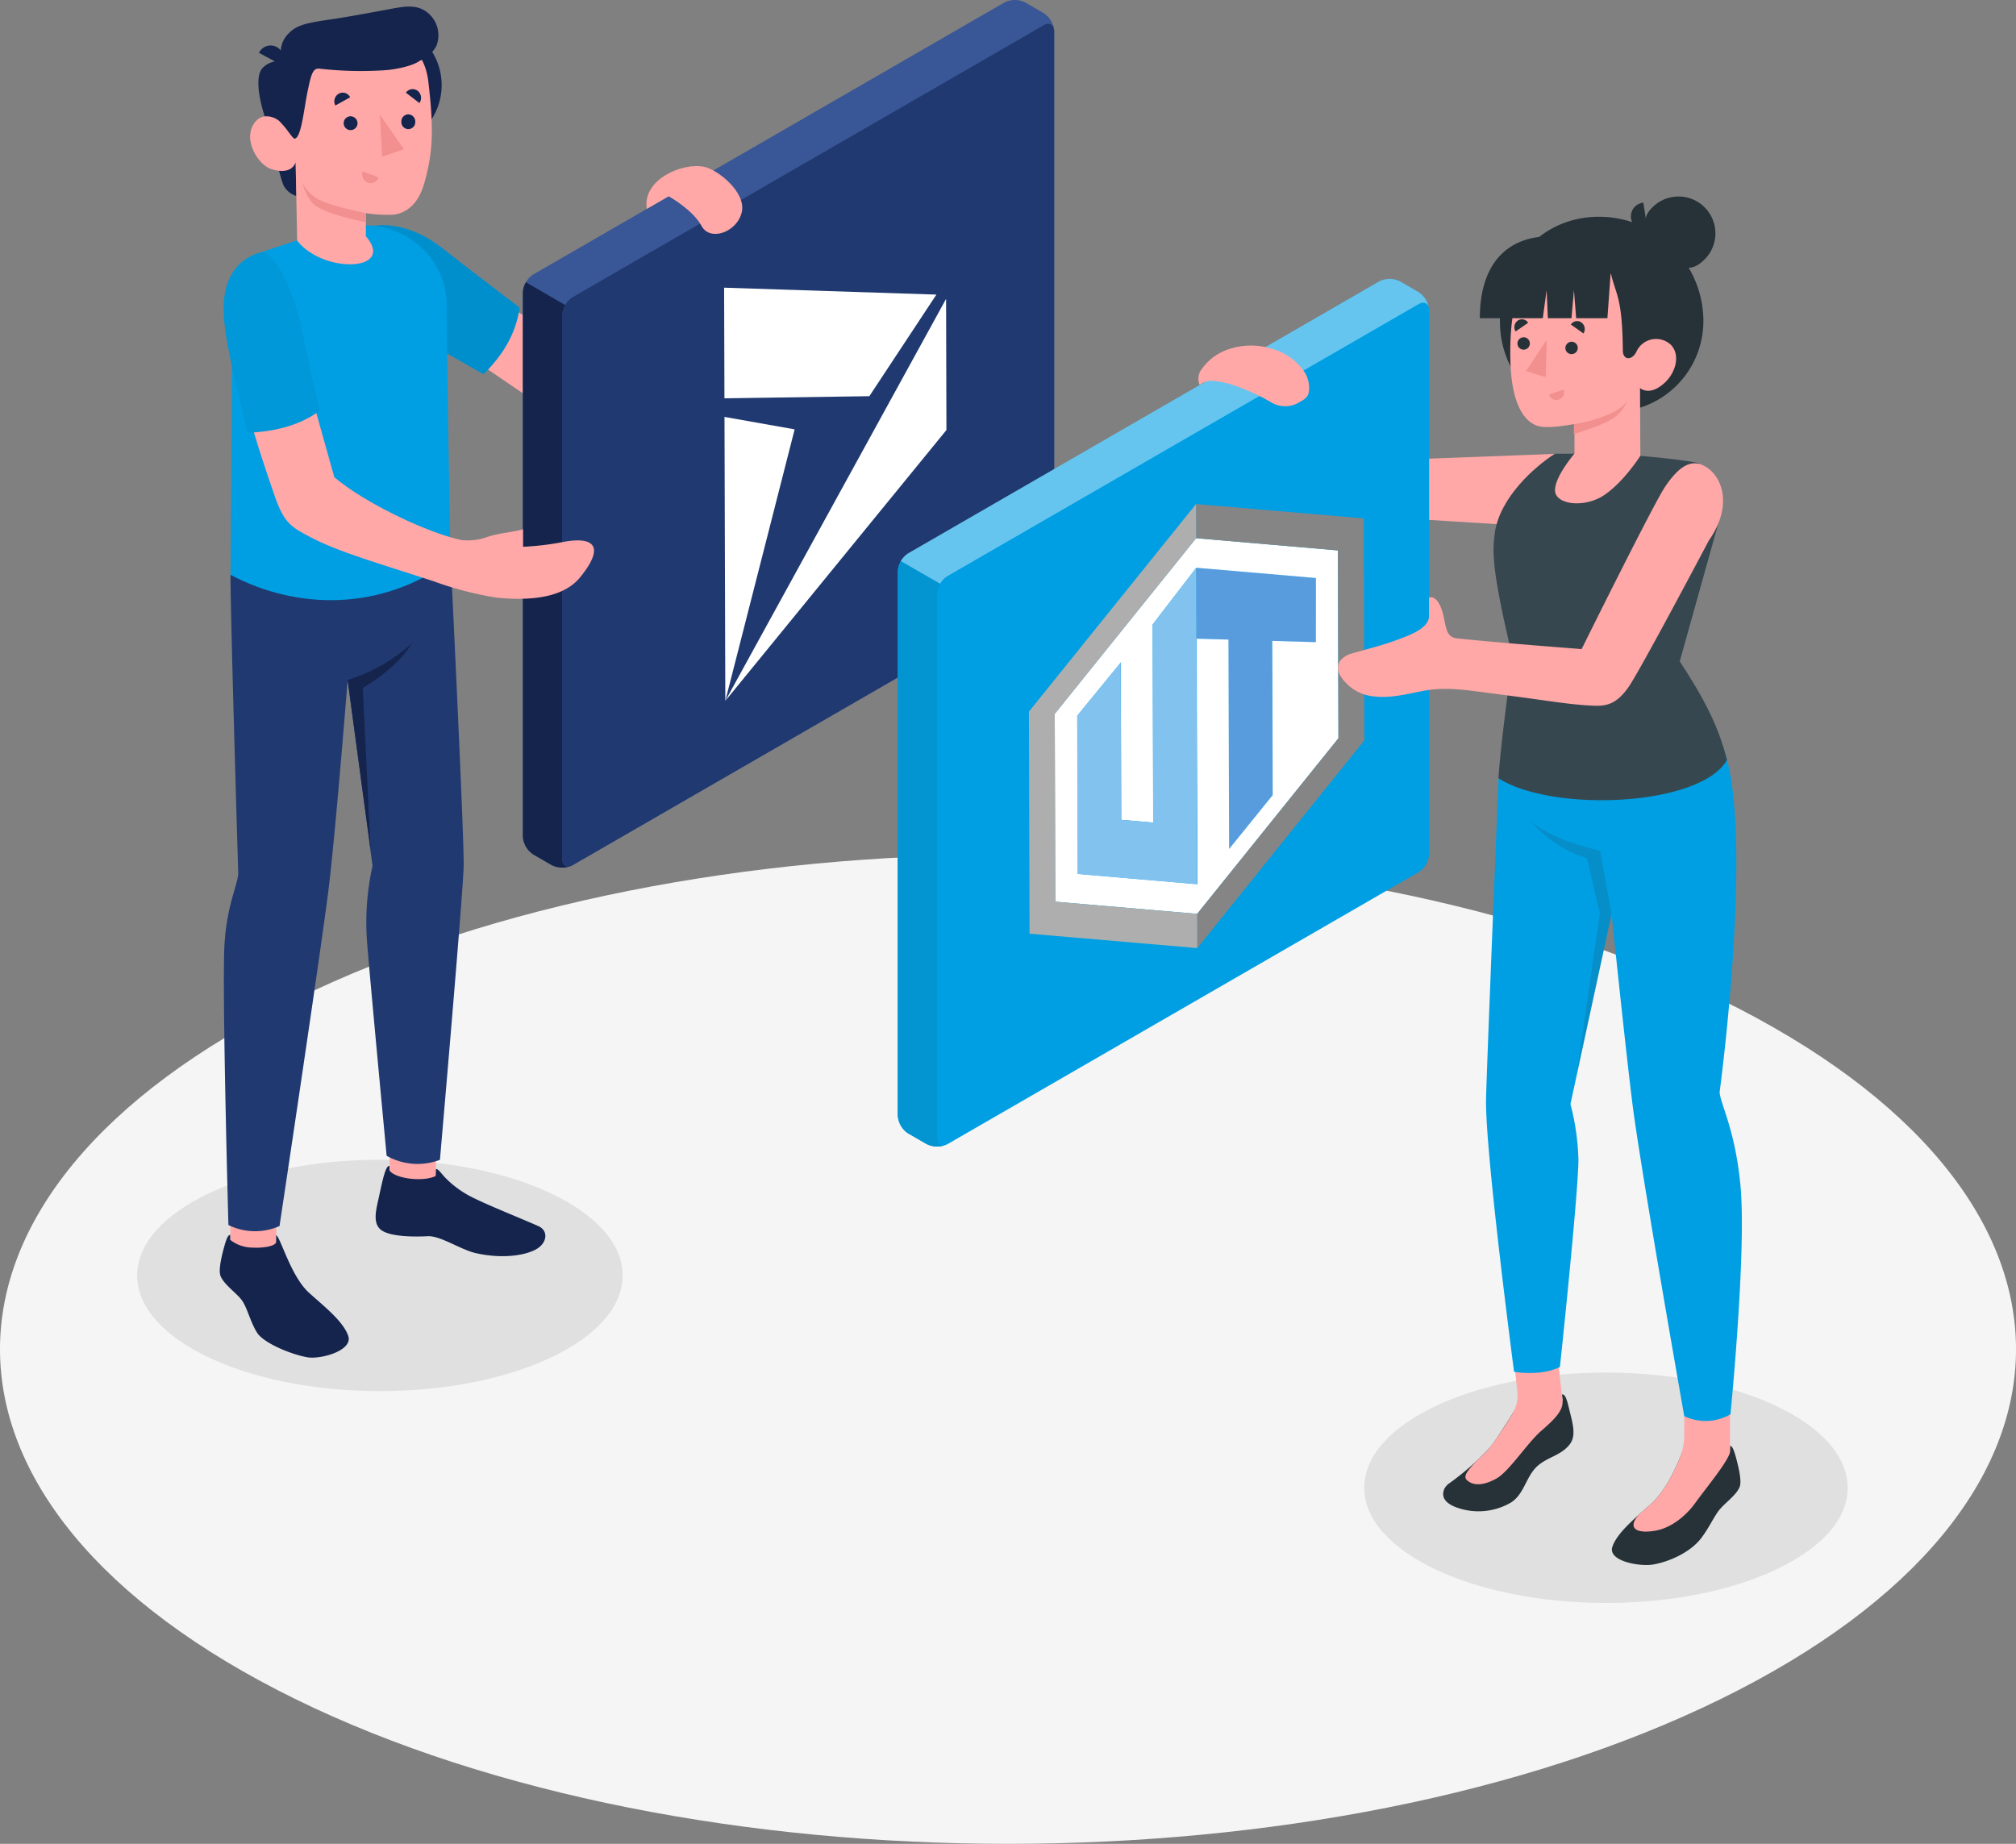
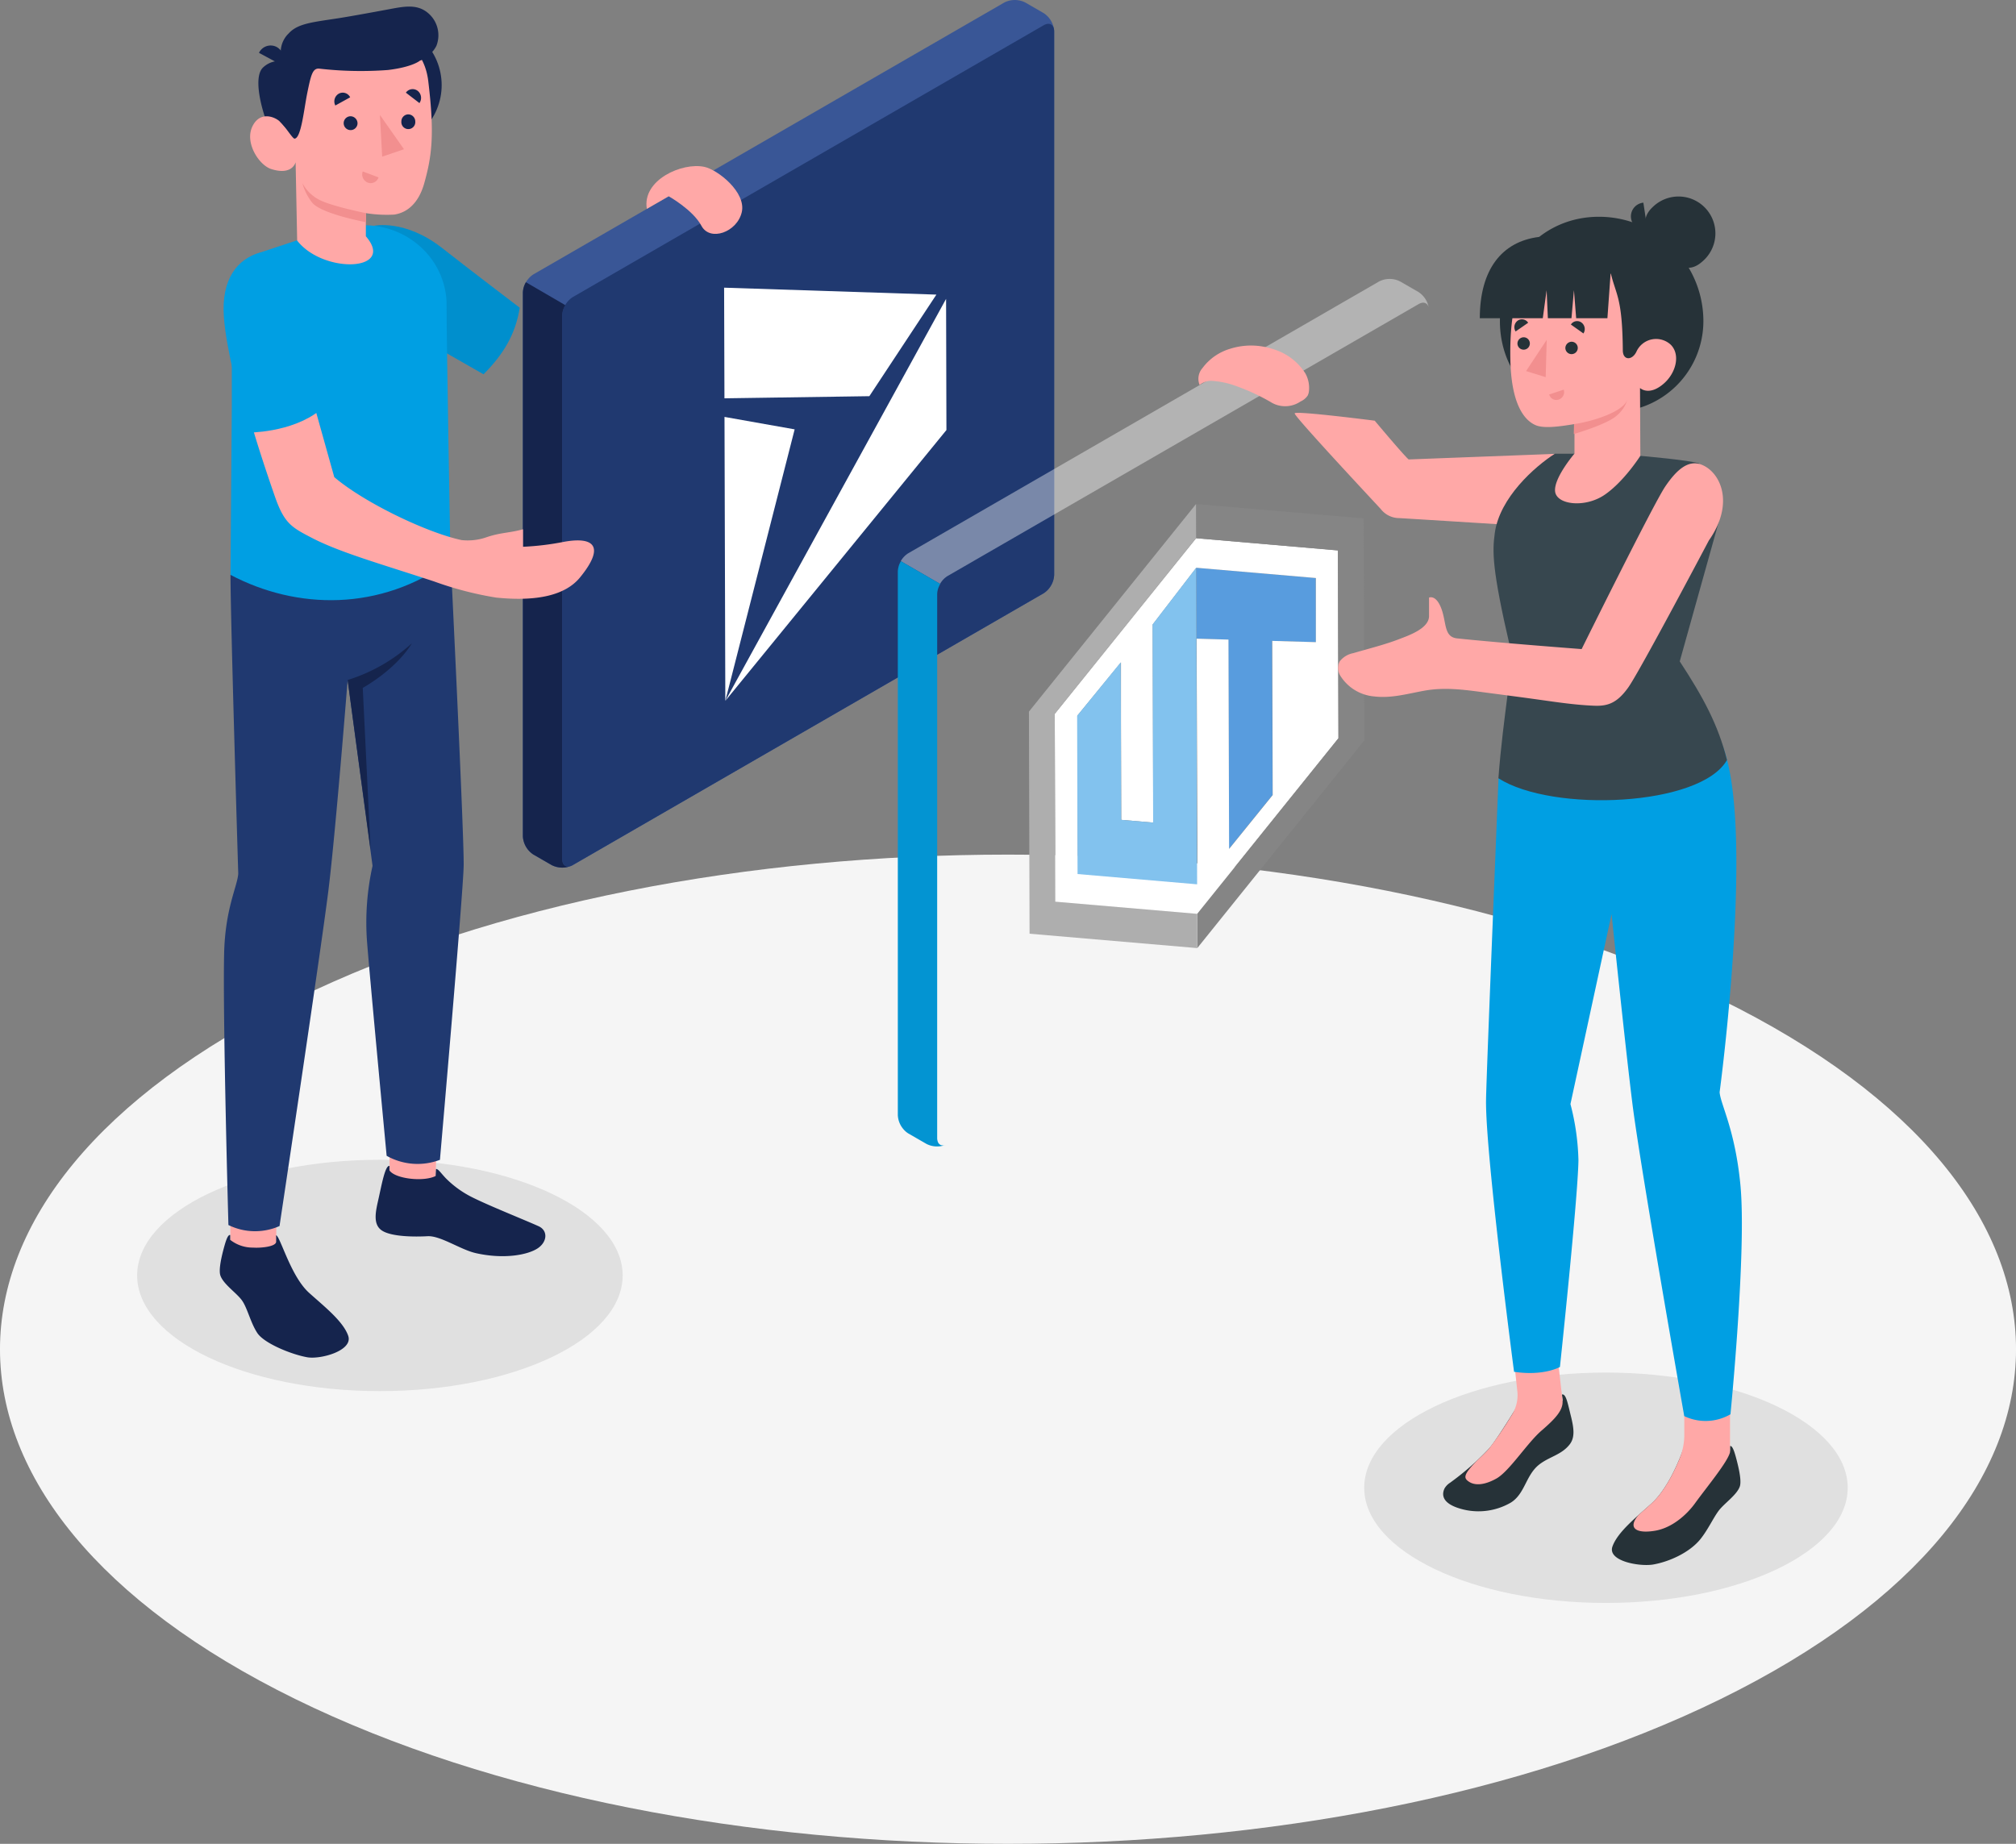
<svg xmlns="http://www.w3.org/2000/svg" viewBox="0 0 416.14 380.65">
  <rect x="0" y="0" width="416.14" height="380.65" fill="#808080" stroke="none" />
  <defs>
    <style>.cls-1{fill:#f5f5f5;}.cls-2{fill:#e0e0e0;}.cls-3{fill:#ffa8a7;}.cls-4{fill:#009fe3;}.cls-12,.cls-5{opacity:0.1;}.cls-6{fill:#395696;}.cls-7{fill:#203970;}.cls-8{fill:#15244d;}.cls-9{fill:#f28f8f;}.cls-10{opacity:0.05;}.cls-11,.cls-15{fill:#fff;}.cls-11{opacity:0.4;}.cls-12,.cls-19{fill:#263238;}.cls-13{isolation:isolate;}.cls-14{fill:#589cde;}.cls-16{fill:#858585;}.cls-17{fill:#aeaeae;}.cls-18{fill:#82c2ee;}.cls-20{opacity:0.15;}.cls-21{fill:#37474f;}</style>
  </defs>
  <g id="Layer_2" data-name="Layer 2">
    <g id="Floor">
      <path id="Floor-2" data-name="Floor" class="cls-1" d="M60.94,350.75c81.26,39.87,213,39.87,294.26,0s81.26-104.53,0-144.41-213-39.88-294.26,0S-20.31,310.87,60.94,350.75Z" />
    </g>
    <g id="Shadow">
      <ellipse id="Shadow-2" data-name="Shadow" class="cls-2" cx="78.42" cy="263.31" rx="50.11" ry="23.88" />
      <ellipse id="Shadow-3" data-name="Shadow" class="cls-2" cx="331.5" cy="307.14" rx="49.9" ry="23.78" />
    </g>
    <g id="Character_2" data-name="Character 2">
      <g id="Boy_arm" data-name="Boy arm">
-         <path class="cls-3" d="M94.45,72l15,10.23s4.48,3.52,8.49.21c2.93-2.41,25.43-38.58,25.43-38.58h-9.89L114.17,68.89l-11.55-7.17Z" />
        <path class="cls-4" d="M91.28,51.22c5.66,4.45,16,12.31,16,12.31-.85,5.38-3.28,9.54-7.47,13.74L89.41,71.33,77.21,46.61S83.61,45.2,91.28,51.22Z" />
        <path class="cls-5" d="M91.28,51.22c5.66,4.45,16,12.31,16,12.31-.85,5.38-3.28,9.54-7.47,13.74L89.41,71.33,77.21,46.61S83.61,45.2,91.28,51.22Z" />
      </g>
      <g id="Tabs">
        <path class="cls-6" d="M113.89,178.6l-3.8-2.19a4.8,4.8,0,0,1-2.16-3.75V60.4a4.8,4.8,0,0,1,2.16-3.75L207.31.52a4.79,4.79,0,0,1,4.33,0l3.8,2.19a4.8,4.8,0,0,1,2.16,3.75V118.72a4.8,4.8,0,0,1-2.16,3.75L118.22,178.6A4.79,4.79,0,0,1,113.89,178.6Z" />
        <path class="cls-7" d="M215.44,5.21,118.22,61.34a4.78,4.78,0,0,0-2.17,3.75V177.35c0,1.38,1,1.94,2.17,1.25l97.22-56.13a4.8,4.8,0,0,0,2.16-3.75V6.46C217.6,5.08,216.63,4.52,215.44,5.21Z" />
        <path class="cls-8" d="M117.89,178.76a4.85,4.85,0,0,1-4-.16l-3.8-2.19a4.8,4.8,0,0,1-2.16-3.75V60.4a4.47,4.47,0,0,1,.63-2.14L116.69,63a4.37,4.37,0,0,0-.64,2.14V177.35C116.05,178.6,116.85,179.18,117.89,178.76Z" />
      </g>
      <g id="Character_boy" data-name="Character boy">
        <g id="Character_boy-2" data-name="Character boy">
          <rect class="cls-3" x="47.55" y="244.79" width="9.48" height="16.23" transform="translate(104.58 505.81) rotate(180)" />
          <polygon class="cls-3" points="80.41 243.93 89.89 244.25 90.36 227.08 80.41 226.75 80.41 243.93" />
          <path class="cls-7" d="M47.58,118.68c0,9.06,1.6,61.7,1.6,61.7C49,183,46.45,187.61,46.26,197c-.29,13.6.89,55.9.89,55.9a12.46,12.46,0,0,0,10.55.21s8.36-55.58,10.06-69.05c1.48-11.75,4-43.68,4-43.68l5.14,38.37a53.87,53.87,0,0,0-1.18,15.06c.44,6.23,4.09,44.8,4.09,44.8a13,13,0,0,0,11,.83s4.79-55,4.9-60.69c.12-6.52-3.16-73-3.16-73Z" />
          <path class="cls-4" d="M51.48,53.14s-3.63,3.31-3.63,11.91V83.62l-.27,35.06c13.6,7.18,30.9,7.65,45.41-2.94,0,0-.81-45.14-.81-52.52,0-.31,0-.62,0-.94C91.67,51.71,81.29,44.41,71,47.05l-8.61,2.21L53.81,52.1Z" />
          <circle class="cls-8" cx="78.14" cy="17.56" r="13.03" transform="translate(32.01 83.04) rotate(-67.5)" />
-           <path class="cls-8" d="M55.63,26.82s2.11,9.92,2.95,11.55a4.49,4.49,0,0,0,2.6,2.09l-.15-7Z" />
          <path class="cls-8" d="M58.28,12.62A4.89,4.89,0,0,0,54.23,14c-1.74,1.78-.77,7.34,1.4,12.78l4,.46Z" />
          <path class="cls-3" d="M60.79,27.28c-.79.48-1.93-1.05-2.91-2.08s-4.2-2.44-5.8.94,1.42,8,3.94,8.77c4.36,1.37,5-1.42,5-1.42l.32,16.18h0c5.42,6.95,20.44,6.36,14.18-.89V44a27.34,27.34,0,0,0,5.87.3c3.2-.5,5.22-3,6.19-6.49,1.56-5.57,2.15-10.06.83-21C87,4.79,73,4.67,65.46,9.41S60.79,27.28,60.79,27.28Z" />
          <path class="cls-8" d="M60.79,28.62c-.4,0-1.92-2.52-2.91-3.42-1.38-1.25.4-12.58.4-12.58A5.35,5.35,0,0,1,59.6,6.89c1.89-2.08,5-2.31,10.41-3.15,2.82-.45,7.1-1.24,9.91-1.76,3.36-.62,6.15-1.29,8.52.78a6,6,0,0,1,1.65,6.68,5.43,5.43,0,0,1-1,1.42,5.49,5.49,0,0,1-2.42,1.67s-1.47,1.3-6.57,1.92A75.26,75.26,0,0,1,66,14.18c-1.48-.2-1.8,1.24-2.6,5.15C62.72,22.77,62.14,28.6,60.79,28.62Z" />
          <path class="cls-8" d="M58.28,13.5l-4.82-2.59A2.67,2.67,0,0,1,57.11,9.7,2.88,2.88,0,0,1,58.28,13.5Z" />
          <path class="cls-9" d="M75.52,44s-7.15-1.44-9.65-2.77a8.2,8.2,0,0,1-3.45-3.42,11.31,11.31,0,0,0,2,4c1.83,2.34,11.14,4.06,11.14,4.06Z" />
          <path class="cls-8" d="M73.8,25.5A1.43,1.43,0,1,1,72.37,24,1.47,1.47,0,0,1,73.8,25.5Z" />
          <path class="cls-8" d="M72.28,20.09l-3.06,1.69a1.84,1.84,0,0,1,.71-2.44A1.7,1.7,0,0,1,72.28,20.09Z" />
          <path class="cls-9" d="M74.87,35.39l3.27,1.23a1.71,1.71,0,0,1-2.22,1.08A1.83,1.83,0,0,1,74.87,35.39Z" />
          <path class="cls-8" d="M86.58,21.28l-2.8-2.15a1.7,1.7,0,0,1,2.43-.38A1.86,1.86,0,0,1,86.58,21.28Z" />
          <path class="cls-8" d="M85.72,25.09a1.44,1.44,0,1,1-2.87,0,1.45,1.45,0,0,1,1.43-1.48A1.47,1.47,0,0,1,85.72,25.09Z" />
          <polygon class="cls-9" points="78.42 23.73 78.89 32.34 83.39 30.81 78.42 23.73" />
          <path class="cls-8" d="M57,256.34V255c.91.4,3,8.44,6.77,11.87,3,2.72,7.07,5.87,8.11,8.91s-5.68,4.91-8.47,4.42c-3.25-.58-8.87-2.86-10.29-5s-2.07-5.25-3.22-6.8-3.79-3.28-4.41-5.08c-.34-1,.07-3.15.54-5,.44-1.67.92-3.51,1.49-3.36v1a7.5,7.5,0,0,0,4.74,1.6C53.68,257.67,57,257.4,57,256.34Z" />
          <path class="cls-8" d="M90,241.33c.49,0,.89.71,2,1.89a20.61,20.61,0,0,0,5.57,4c3.55,1.77,10.45,4.51,13.57,5.91,2,.88,1.86,3.24-.15,4.58s-6.89,2.31-12.74,1c-3.18-.71-7.33-3.65-10-3.5s-7.53.13-9.47-1.21-1.16-4.19-.62-6.64c.6-2.67,1.35-6.84,2.23-6.66v.92c1.14,1.73,7,2.43,9.53,1.16Z" />
          <path class="cls-8" d="M71.76,140.38A35.14,35.14,0,0,0,85,132.82s-2.55,4.77-10.12,9.2l1.62,33.45Z" />
          <path class="cls-3" d="M64.51,111.11c-4.31-2.23-5.82-3-7.78-8.65C42.64,62,47.33,56.73,54.32,54.21L59.6,64.93,69,98.5c6.23,5.31,19.18,11.49,26.29,13a11.81,11.81,0,0,0,4.93-.52c3.09-1.08,4.66-.88,7.74-1.71v3.61a56.38,56.38,0,0,0,8.32-1c6.39-1.19,8.68.93,3.43,7.35-3,3.64-8.8,5-17.29,4.14a70.48,70.48,0,0,1-12.86-3.35C78.63,116.43,70.2,114.05,64.51,111.11Z" />
          <path class="cls-4" d="M53.81,52.1c-4.85,1.32-8.15,5.54-7.6,13.29.5,7,3.32,16.87,4.85,23.92,0,0,9,.12,14.93-4.57C64.51,78.49,63.07,72,62,66.32,59.87,58.83,56.66,51.88,53.81,52.1Z" />
          <g class="cls-10">
-             <path d="M53.81,52.1c-4.85,1.32-8.15,5.54-7.6,13.29.5,7,3.32,16.87,4.85,23.92,0,0,9,.12,14.93-4.57C64.51,78.49,63.07,72,62,66.32,59.87,58.83,56.66,51.88,53.81,52.1Z" />
-           </g>
+             </g>
          <path class="cls-3" d="M133.52,43.12l4.51-2.6s5,2.79,6.76,6.1,7.34,1.33,8.32-2.79-4.94-8.79-7.71-9.38C140.81,33.46,132.5,37.15,133.52,43.12Z" />
        </g>
      </g>
    </g>
    <g id="Character_1" data-name="Character 1">
      <g id="Girl_arm" data-name="Girl arm">
        <path class="cls-3" d="M321,93.7l-30.23,1.15c-1.06-.9-7-8-7-8s-16.43-2.11-16.53-1.51,16.16,18,17.77,19.74a4.84,4.84,0,0,0,3.84,1.88c4.25.25,27.67,1.72,27.67,1.72Z" />
      </g>
      <g id="Tab">
-         <path class="cls-4" d="M191.26,236.18l-3.8-2.19a4.8,4.8,0,0,1-2.16-3.75V118a4.8,4.8,0,0,1,2.16-3.75L284.68,58.1a4.79,4.79,0,0,1,4.33,0l3.8,2.19A4.8,4.8,0,0,1,295,64V176.3a4.8,4.8,0,0,1-2.16,3.75l-97.22,56.13A4.79,4.79,0,0,1,191.26,236.18Z" />
        <path class="cls-11" d="M294.9,63.42c-.26-.91-1.1-1.21-2.09-.63l-97.22,56.13a4.46,4.46,0,0,0-1.54,1.62l-8.12-4.69a4.6,4.6,0,0,1,1.53-1.62L284.68,58.1a4.79,4.79,0,0,1,4.33,0l3.8,2.19A4.85,4.85,0,0,1,294.9,63.42Z" />
        <path class="cls-4" d="M195.22,236.35l-.22.08-.07,0a4.79,4.79,0,0,1-3.67-.27l-3.8-2.19a4.48,4.48,0,0,1-1-.89,4.77,4.77,0,0,1-1.13-2.85V118a4.47,4.47,0,0,1,.63-2.14l8.12,4.69a3.6,3.6,0,0,0-.26.52,4,4,0,0,0-.37,1.62V234.94a2.11,2.11,0,0,0,.09.64,1.69,1.69,0,0,0,.1.27,1.12,1.12,0,0,0,.41.46h0a.9.9,0,0,0,.32.13h0A1.53,1.53,0,0,0,195.22,236.35Z" />
        <path class="cls-12" d="M195.26,236.35a4.85,4.85,0,0,1-4-.16l-3.8-2.19a3.92,3.92,0,0,1-1-.9,4.77,4.77,0,0,1-1.13-2.85V118a4.47,4.47,0,0,1,.63-2.14l8.12,4.69h0c-.1.17-.19.35-.27.52a4,4,0,0,0-.37,1.62V234.94a2.11,2.11,0,0,0,.09.64,1.08,1.08,0,0,0,.1.27,1,1,0,0,0,.14.22,1.12,1.12,0,0,0,1.18.38l.07,0A1.53,1.53,0,0,0,195.26,236.35Z" />
      </g>
      <g class="cls-13">
        <polygon class="cls-14" points="246.91 117.21 271.59 119.33 271.62 129.65 271.62 132.57 262.58 132.31 262.67 164.14 253.67 175.26 253.54 132.04 246.96 131.85 247.08 174.52 247.1 182.56 246.96 131.85 246.91 117.21" />
        <path class="cls-15" d="M246.9,111.11l29.27,2.52.11,38.78-29.16,36.25-29.29-2.51-.11-38.78Zm24.72,18.54,0-10.32-24.68-2.12-9,11.71v2.66l.11,38.24-6.6-.57-.06-20.71,0-11.8-9,11,.1,32.67,24.67,2.12,0-8L247,131.85l6.58.19.13,43.22,9-11.12-.09-31.83,9,.26v-2.92" />
        <polygon class="cls-16" points="246.88 104.06 281.49 107.02 281.62 152.86 247.14 195.73 247.12 188.66 276.28 152.41 276.17 113.63 246.9 111.11 246.88 104.06" />
        <polygon class="cls-17" points="246.88 104.06 246.9 111.11 276.17 113.63 276.28 152.41 276.17 113.63 246.9 111.11 217.72 147.37 217.83 186.15 247.12 188.66 247.14 195.73 281.62 152.86 247.14 195.73 212.52 192.76 212.39 146.91 246.88 104.06" />
      </g>
      <polygon class="cls-18" points="246.91 117.21 246.96 131.85 247.08 174.52 247.1 182.56 222.43 180.44 222.34 147.77 231.34 136.74 231.37 148.54 231.43 169.25 238.03 169.82 237.92 131.58 237.91 128.92 246.91 117.21" />
      <g id="Character_girl" data-name="Character girl">
        <g id="Character_girl-2" data-name="Character girl">
          <path class="cls-19" d="M307.31,299.11a55.92,55.92,0,0,1-8,7,3.51,3.51,0,0,0-1.12,1.15c-.38.79-1,2.73,2.62,4a13.29,13.29,0,0,0,11.06-1.06c2.94-1.84,3.07-5.67,5.85-7.85,2.06-1.62,4.62-2,6.29-4.16,1.15-1.47.85-3.43.25-5.86-.66-2.64-1-4.65-1.84-4.44l.14,1.21c-1.09,1.75-6.76,2.26-9.28,1.06C313.27,290.11,308.9,297.37,307.31,299.11Z" />
          <path class="cls-3" d="M304.82,301.59v0c.85-.78,1.69-1.58,2.49-2.46a71.73,71.73,0,0,0,4.63-6.82,7.68,7.68,0,0,0,1.29-4.88c-.2-1.83-.7-6.53-.7-6.53l9-.64,1,8.81h0c.22,2-1.43,3.77-4.35,6.29s-6.64,8.39-9.28,9.87-4.54,1.42-5.67.67S302,304.5,304.82,301.59Z" />
          <path class="cls-19" d="M347.66,299.92v-1.35c-.53,1.58-3,8.4-6.75,11.81-3,2.72-7,5.86-8.07,8.89s5.65,4.2,8.44,3.71c3.23-.57,7.41-2.41,9.69-5.2,1.6-2,2.62-4.3,3.76-5.85s3.78-3.27,4.4-5.06c.34-1-.07-3.14-.54-5s-.92-3.5-1.49-3.34v1a7.43,7.43,0,0,1-4.72,1.6C351,301.24,347.65,301,347.66,299.92Z" />
          <path class="cls-3" d="M338.22,312.77c.92-.82,1.85-1.63,2.69-2.4,2.62-2.38,4.62-6.43,5.76-9.19a12.89,12.89,0,0,0,1-5v-5.38h9.44v8.76h0v.23l0,0c-.46,2-4.79,7.19-7.25,10.59-1.65,2.28-4.79,5.18-8.53,5.68C337.73,316.59,335.91,315.47,338.22,312.77Z" />
          <path class="cls-4" d="M355.23,153.19c7.32,16-.27,72.3-.27,72.3.22,2.59,3.19,7.7,4.29,19.11,1.31,13.5-2.05,47.37-2.05,47.37a10.21,10.21,0,0,1-9.54.38s-9-51-10.69-64.43c-1.47-11.71-4.31-39.22-4.31-39.22l-8.49,39.23a50.06,50.06,0,0,1,1.65,11.63c-.13,7.92-3.82,42.64-3.82,42.64s-3.29,1.93-9.47,1c0,0-6-45.63-5.78-56.27.09-5.69,2.58-66.29,2.58-66.29Z" />
          <g class="cls-20">
-             <path class="cls-19" d="M332.66,188.7l-2.37-13.08s-10.06-2.08-14.62-6.37c0,0,4.79,5.95,11.89,7.9l2.67,11.43-4.83,33.64Z" />
-           </g>
+             </g>
          <path class="cls-19" d="M327.25,85.05h5.61A18.76,18.76,0,0,0,351.61,66.3h0a21.55,21.55,0,0,0-21.55-21.55h0c-11.9,0-20.45,9.65-20.45,21.55h0C309.61,76.65,316.9,85.05,327.25,85.05Z" />
          <path class="cls-19" d="M340.1,47.64l-.88-5.8a2.85,2.85,0,0,0-2.54,3.25A3.07,3.07,0,0,0,340.1,47.64Z" />
          <path class="cls-19" d="M351.38,54c-3.14,2.8-5.8.61-8.6-2.53s-4.66-6-1.52-8.83A7.61,7.61,0,1,1,351.38,54Z" />
          <path class="cls-21" d="M338.49,94.1s10.78.93,12.3,1.61c-7.73,8.47,4,12,4,12l-8.06,28.83c4.84,7.38,7.93,13.09,9.75,20.36-5.44,9.58-36,10.91-47.18,3.77,1-13.37,3.14-22.95,2.42-27-3.81-16.4-3.67-19.87-3.17-23.62,1-7.32,8.24-13.71,12.4-16.38h3.88Z" />
          <path class="cls-3" d="M316.58,55.3c-2.28,1.35-5.09,7.07-4.81,19.07C312,84.55,315.3,87.06,317,87.78s4.84.29,8-.23v6.1s-4.29,5-4,7.79,6.19,3.46,10.21.72,7.39-8.06,7.39-8.06l-.07-14s1.83,1.78,4.93-.93c2.55-2.24,3.42-6,1.42-8a4.45,4.45,0,0,0-7.08,1.41c-.86,1.85-2.8,1.88-2.82-.23-.09-10.81-1.37-11.39-2.46-15.82C326,54.35,321.33,55.12,316.58,55.3Z" />
          <path class="cls-19" d="M317.72,48.91c-7.78.94-12.26,6.82-12.26,16.79h13l.79-5.79.26,5.79h4.87l.51-5.8.46,5.8h6.45l.74-10.37Z" />
          <path class="cls-19" d="M323.12,71.82a1.28,1.28,0,1,0,1.35-1.27A1.32,1.32,0,0,0,323.12,71.82Z" />
          <path class="cls-9" d="M322.78,80.44l-3,1a1.52,1.52,0,0,0,1.93,1.06A1.62,1.62,0,0,0,322.78,80.44Z" />
          <path class="cls-19" d="M312.85,68.43l2.59-1.8a1.52,1.52,0,0,0-2.15-.44A1.66,1.66,0,0,0,312.85,68.43Z" />
          <path class="cls-19" d="M326.85,68.84,324.26,67a1.52,1.52,0,0,1,2.15-.44A1.67,1.67,0,0,1,326.85,68.84Z" />
          <path class="cls-19" d="M313.23,70.89a1.28,1.28,0,1,0,1.35-1.26A1.3,1.3,0,0,0,313.23,70.89Z" />
          <polygon class="cls-9" points="319.27 70.16 319.06 77.86 315.01 76.61 319.27 70.16" />
          <path class="cls-9" d="M324.91,87.55c3.27-.43,10-2.36,11-5a6.88,6.88,0,0,1-2.36,3.39c-2,1.72-8.69,3.67-8.69,3.67Z" />
          <path class="cls-3" d="M343.73,100.45C341.32,104,326.48,134,326.48,134s-17-1.28-25.72-2.21c-2.76-.3-2.14-3.25-3.25-6.18s-2.53-2.24-2.53-2.24v3.73c.09,2.63-4.22,4.09-6.08,4.81-3.06,1.19-6.41,2-9.56,2.93a4.63,4.63,0,0,0-2.8,1.7,3,3,0,0,0,.09,2.9,9.17,9.17,0,0,0,7.08,4.34c3.53.42,6.94-.59,10.36-1.2,4.05-.72,7.86-.23,11.87.3,3.85.51,7.7,1,11.55,1.54s7.64,1.11,11.48,1.27c2.76.12,4.76-.42,7.15-3.79s16.62-30.32,16.62-30.32c5.47-7.79,2.33-14.34-1.73-15.73C348.46,95,346.14,96.89,343.73,100.45Z" />
          <path class="cls-3" d="M260.19,71.47a15.91,15.91,0,0,1,3.06.75,11.84,11.84,0,0,1,6.19,4.85,6.14,6.14,0,0,1,.75,3.69,2.44,2.44,0,0,1-.29.95,3.46,3.46,0,0,1-1.44,1.17,5.63,5.63,0,0,1-6.22.09,43.21,43.21,0,0,0-8-3.59,18.15,18.15,0,0,0-4.31-.77,4,4,0,0,0-2.31.85,3.33,3.33,0,0,1,.59-3.47,11,11,0,0,1,5.75-4A14.27,14.27,0,0,1,260.19,71.47Z" />
        </g>
      </g>
      <polygon class="cls-15" points="193.29 60.82 179.45 81.79 149.54 82.23 149.47 59.39 193.29 60.82" />
      <polygon class="cls-15" points="149.72 144.69 195.29 61.7 195.36 88.78 149.72 144.69" />
      <polygon class="cls-15" points="149.55 86.07 164.03 88.64 149.72 144.69 149.55 86.07" />
    </g>
  </g>
</svg>